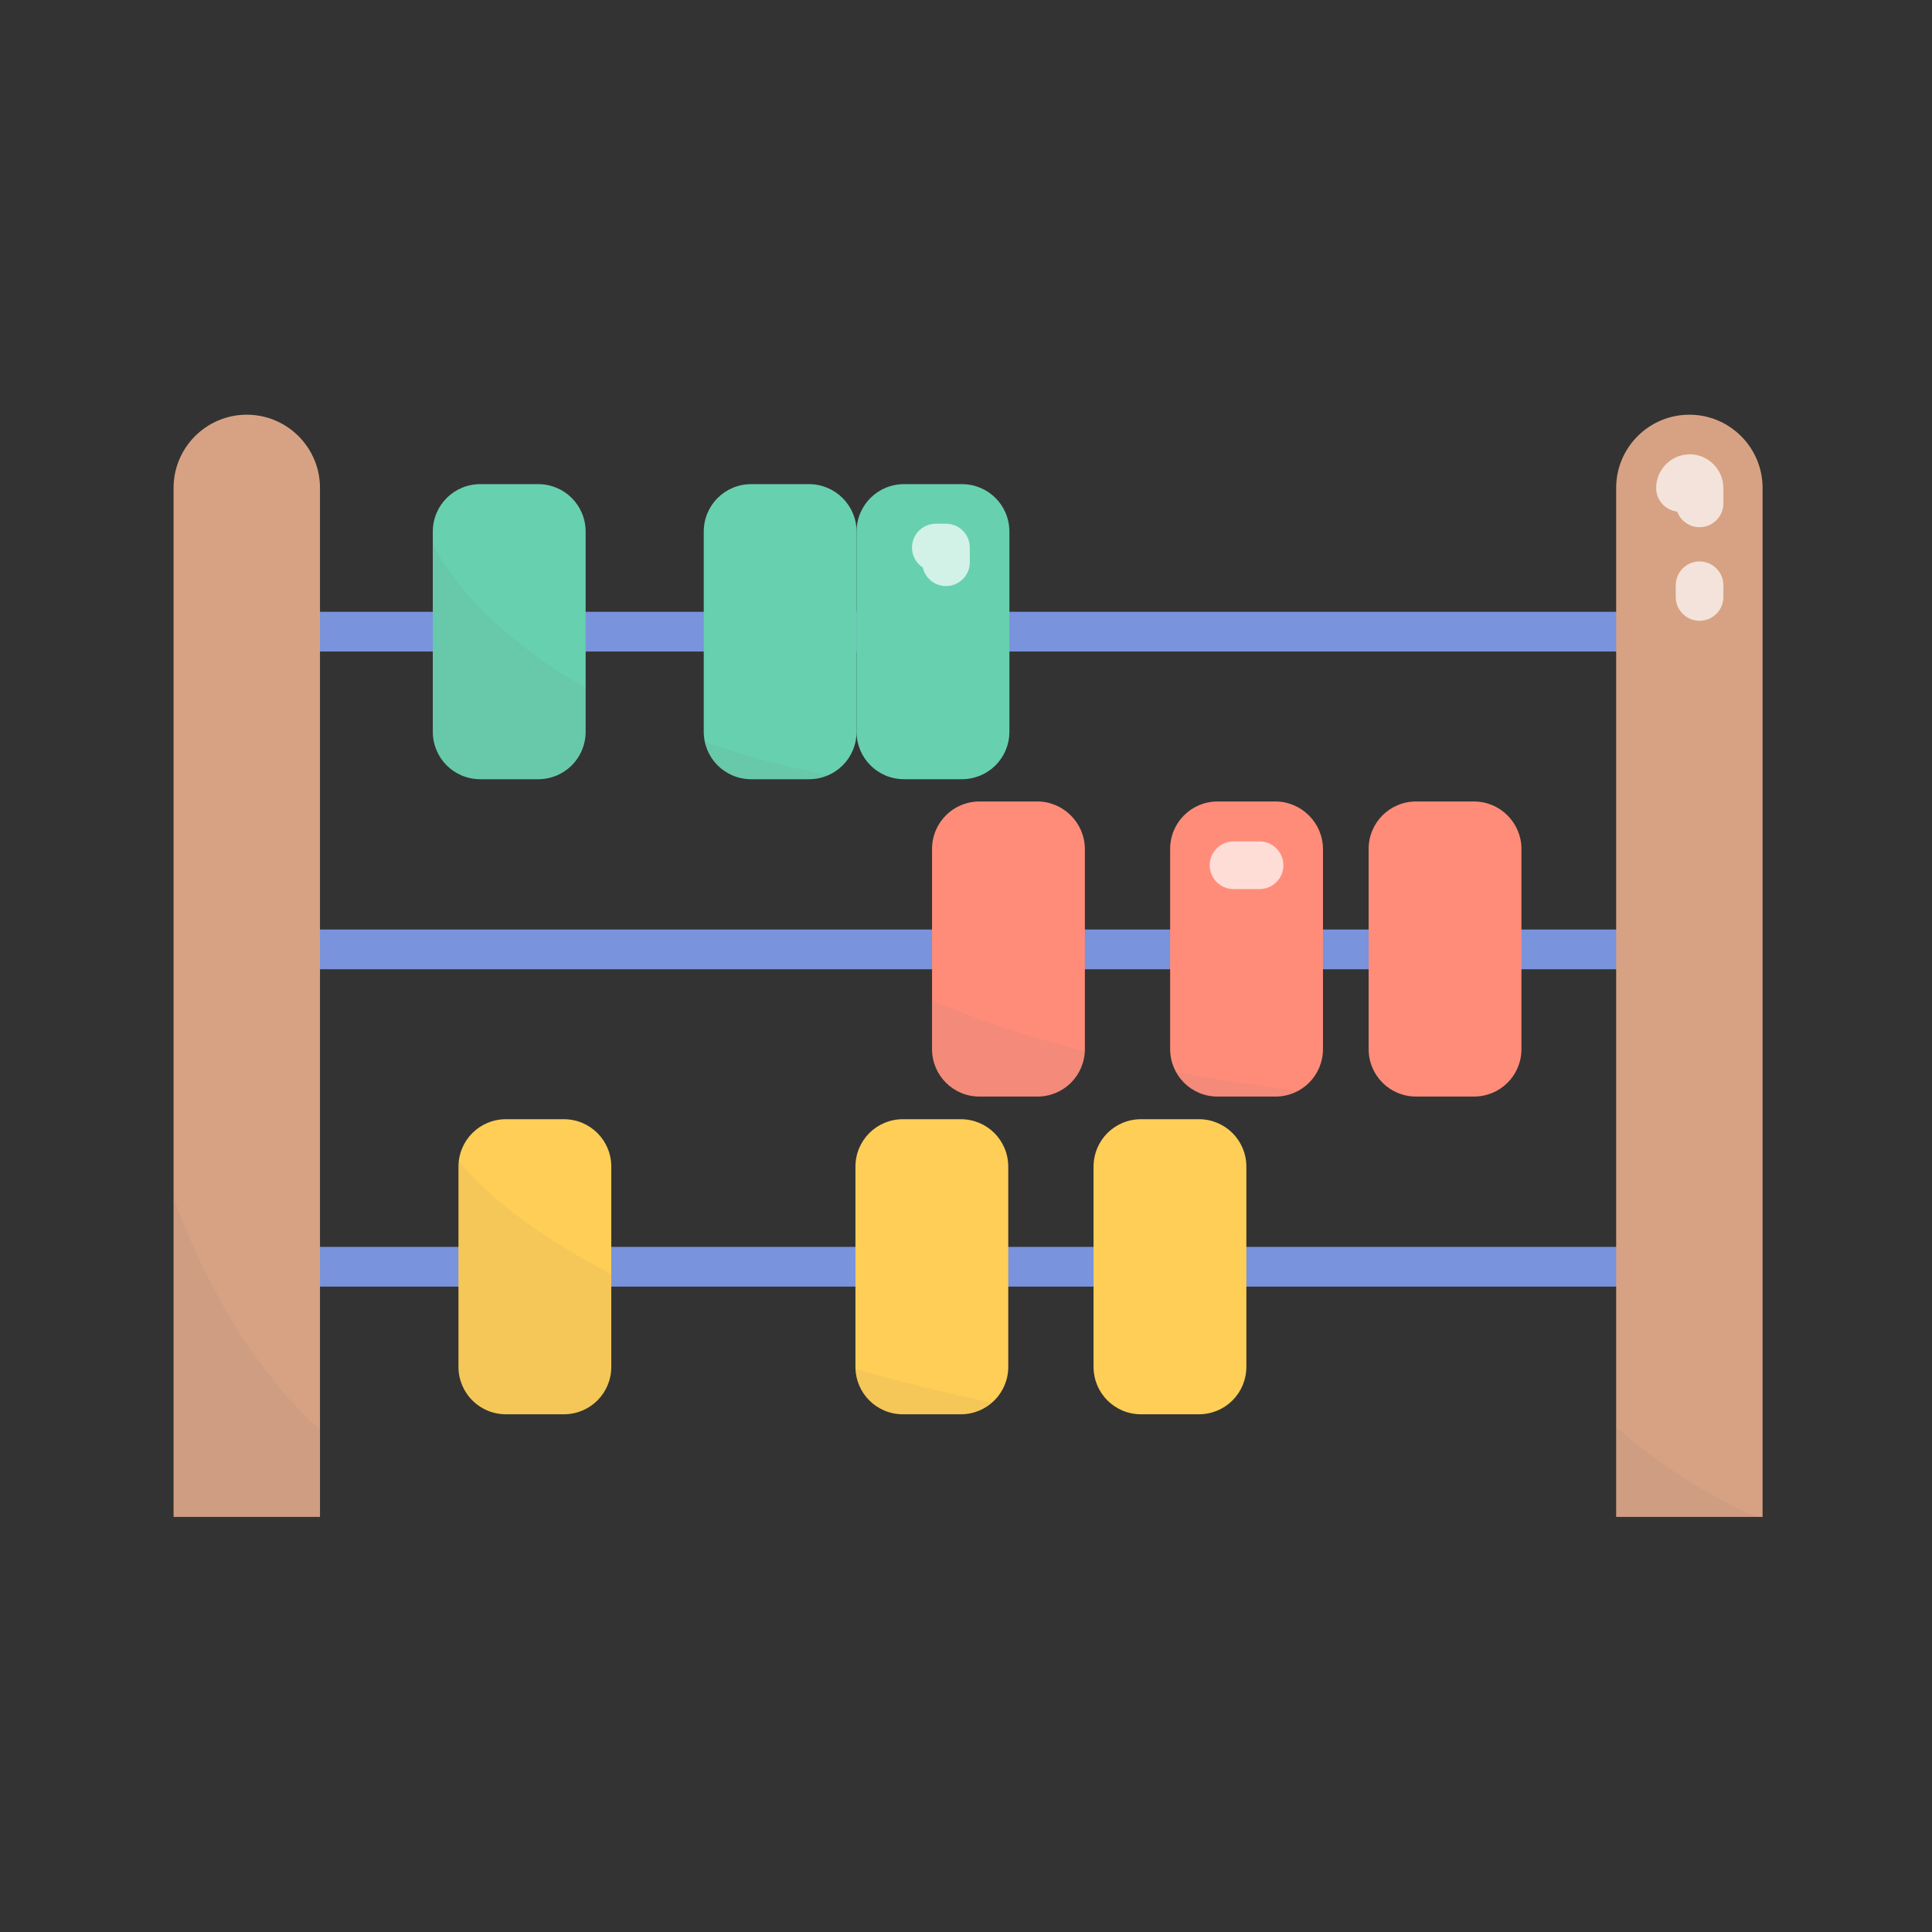
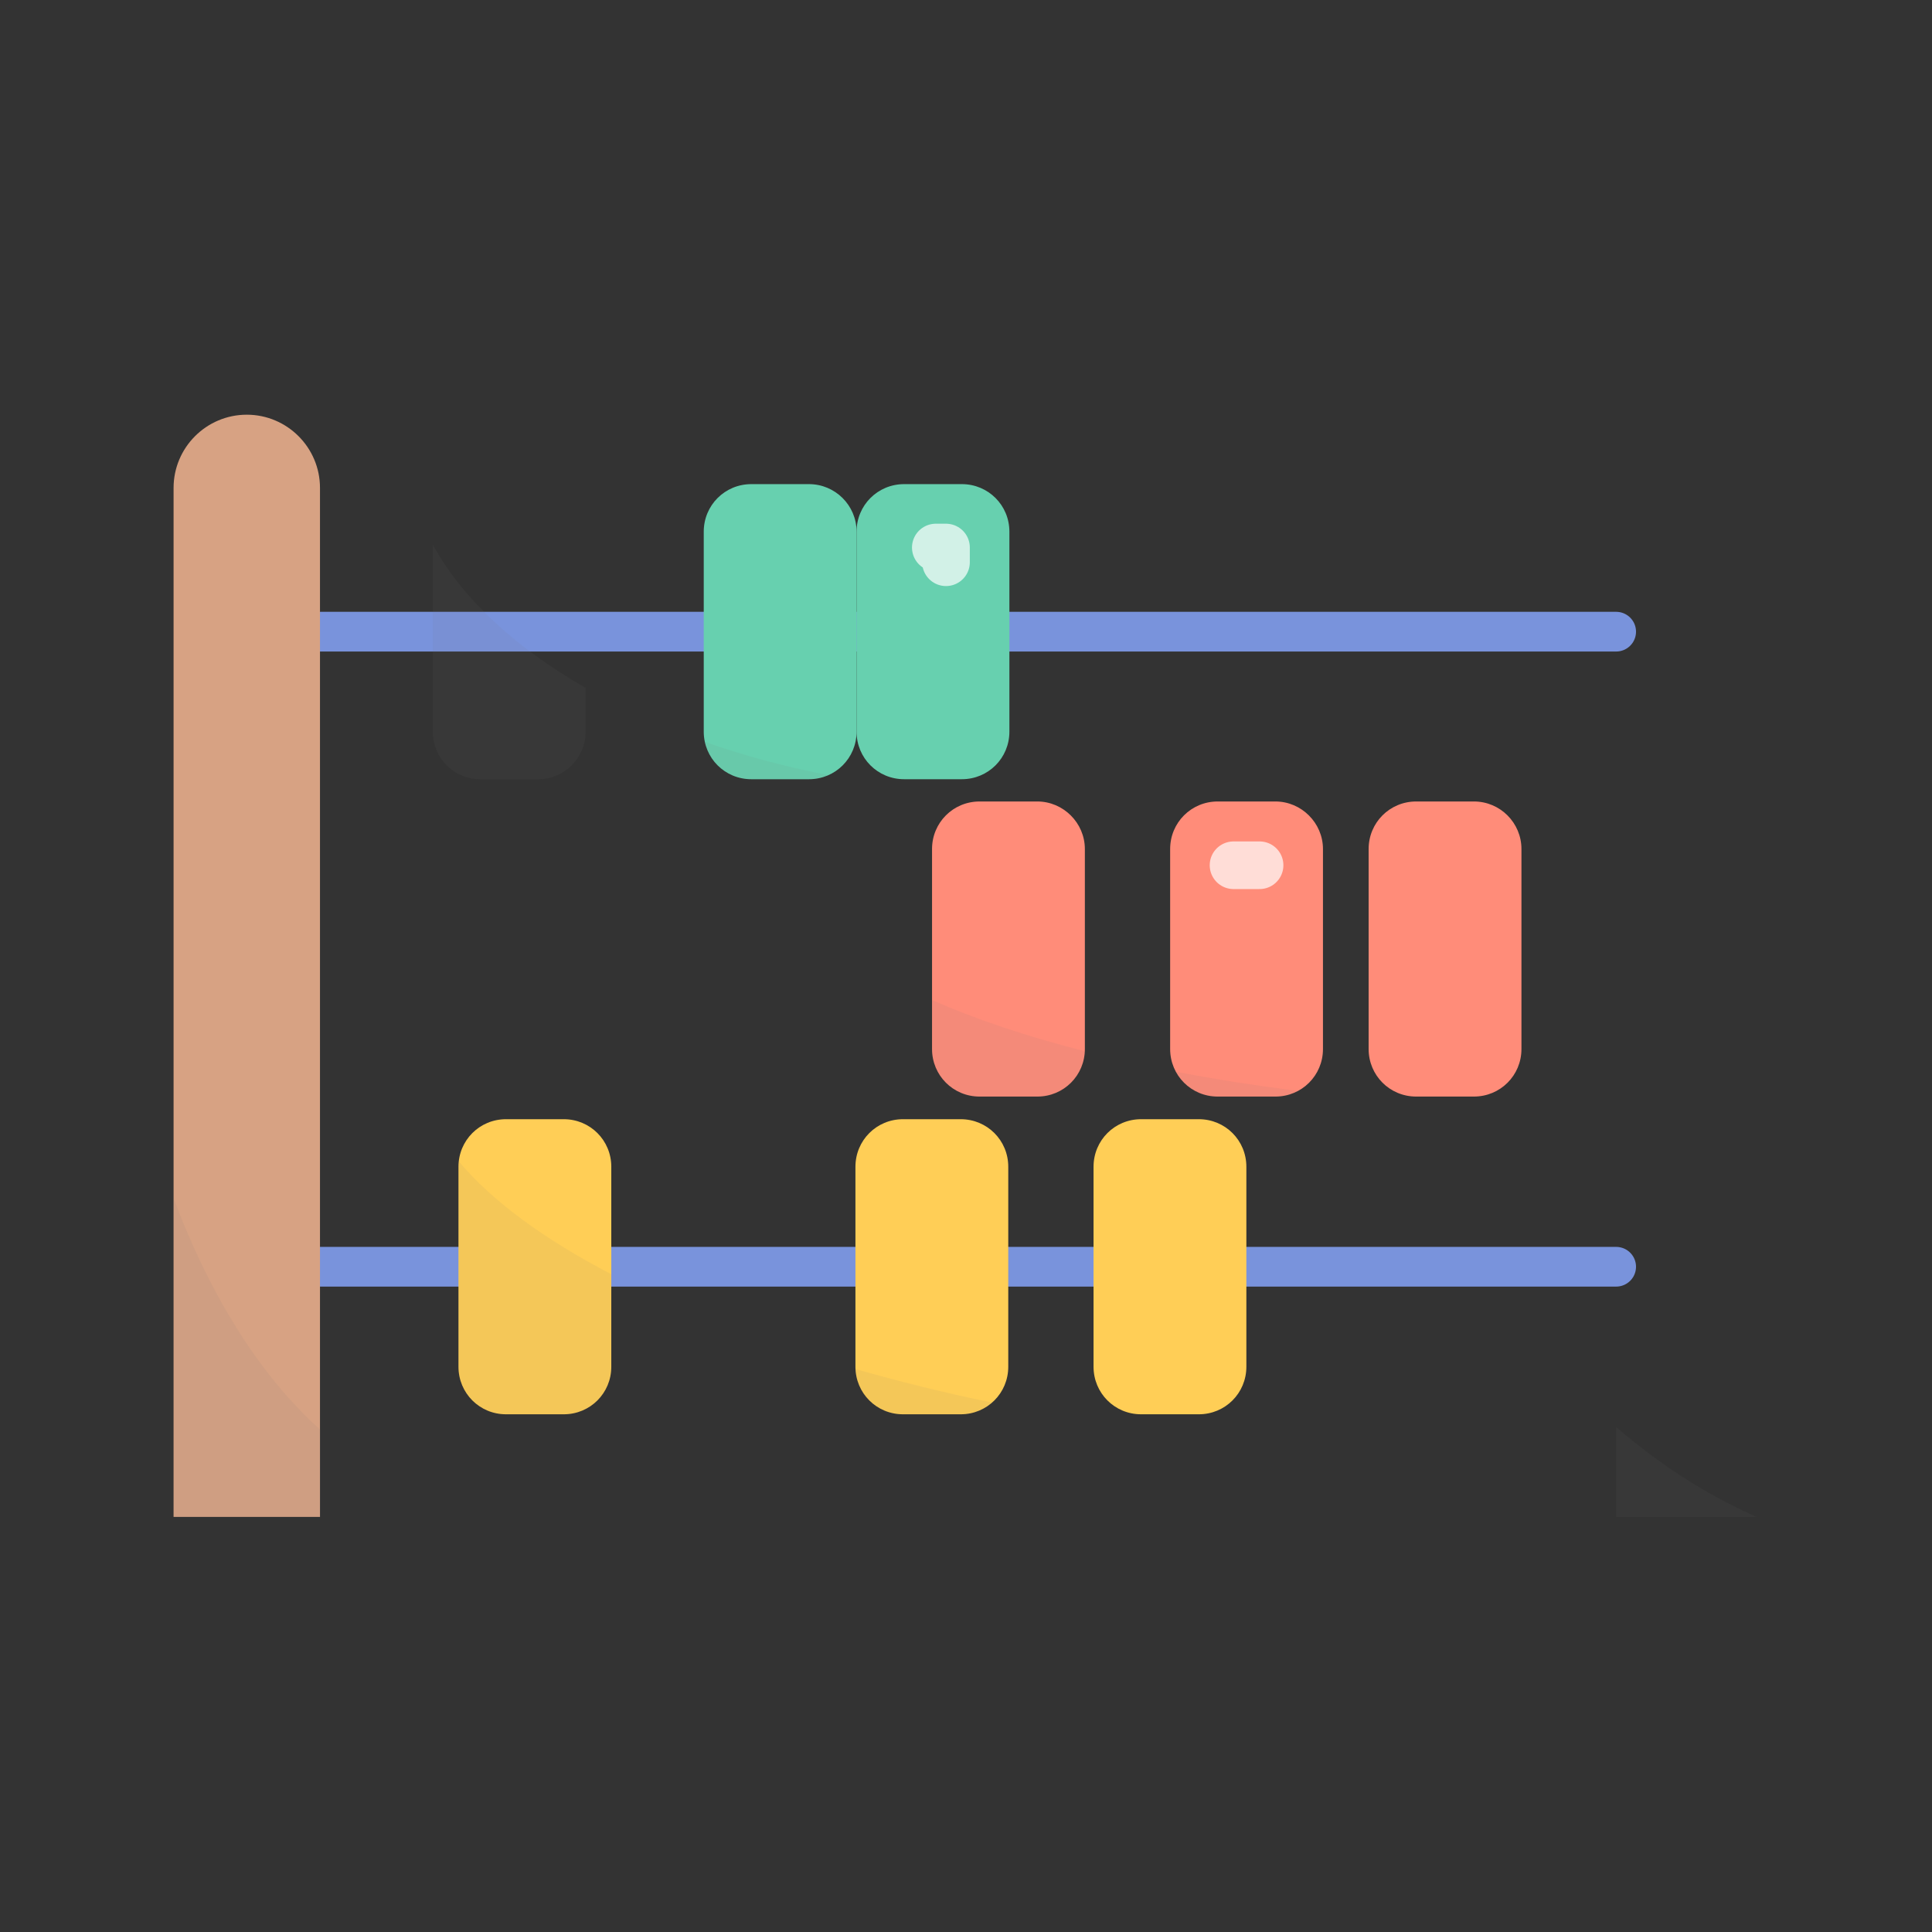
<svg xmlns="http://www.w3.org/2000/svg" version="1.1" id="Layer_1" x="0px" y="0px" viewBox="0 0 512 512" enable-background="new 0 0 512 512" xml:space="preserve">
  <rect x="0" y="0" width="512" height="512" fill="#333333" stroke="none" />
  <g>
    <line fill="none" stroke="#7993DC" stroke-width="10.521" stroke-linecap="round" stroke-linejoin="round" stroke-miterlimit="10" x1="84.9" y1="167.4" x2="428.3" y2="167.4" />
-     <line fill="none" stroke="#7993DC" stroke-width="10.521" stroke-linecap="round" stroke-linejoin="round" stroke-miterlimit="10" x1="84.9" y1="251.6" x2="428.3" y2="251.6" />
    <line fill="none" stroke="#7993DC" stroke-width="10.521" stroke-linecap="round" stroke-linejoin="round" stroke-miterlimit="10" x1="84.9" y1="335.7" x2="428.3" y2="335.7" />
    <path fill="#D7A283" d="M84.9,402H46V129.3c0-10.7,8.7-19.4,19.4-19.4h0c10.7,0,19.4,8.7,19.4,19.4V402z" />
-     <path fill="#D7A283" d="M467.2,402h-38.9V129.3c0-10.7,8.7-19.4,19.4-19.4h0c10.7,0,19.4,8.7,19.4,19.4V402z" />
-     <path fill="#67D0AF" d="M142.6,128.3h-15.3c-7,0-12.6,5.6-12.6,12.6v53c0,7,5.6,12.6,12.6,12.6h15.3c7,0,12.6-5.6,12.6-12.6v-53   C155.2,133.9,149.6,128.3,142.6,128.3z" />
    <path fill="#67D0AF" d="M214.4,128.3h-15.3c-7,0-12.6,5.6-12.6,12.6v53c0,7,5.6,12.6,12.6,12.6h15.3c7,0,12.6-5.6,12.6-12.6v-53   C227,133.9,221.3,128.3,214.4,128.3z" />
    <path fill="#FF8C79" d="M274.9,212.4h-15.3c-7,0-12.6,5.6-12.6,12.6v53c0,7,5.6,12.6,12.6,12.6h15.3c7,0,12.6-5.6,12.6-12.6v-53   C287.5,218.1,281.8,212.4,274.9,212.4z" />
    <path fill="#FF8C79" d="M338,212.4h-15.3c-7,0-12.6,5.6-12.6,12.6v53c0,7,5.6,12.6,12.6,12.6H338c7,0,12.6-5.6,12.6-12.6v-53   C350.6,218.1,344.9,212.4,338,212.4z" />
    <path fill="#FF8C79" d="M390.6,212.4h-15.3c-7,0-12.6,5.6-12.6,12.6v53c0,7,5.6,12.6,12.6,12.6h15.3c7,0,12.6-5.6,12.6-12.6v-53   C403.2,218.1,397.6,212.4,390.6,212.4z" />
    <path fill="#67D0AF" d="M254.9,128.3h-15.3c-7,0-12.6,5.6-12.6,12.6v53c0,7,5.6,12.6,12.6,12.6h15.3c7,0,12.6-5.6,12.6-12.6v-53   C267.5,133.9,261.9,128.3,254.9,128.3z" />
    <path fill="#FFCE56" d="M254.6,296.6h-15.3c-7,0-12.6,5.6-12.6,12.6v53c0,7,5.6,12.6,12.6,12.6h15.3c7,0,12.6-5.6,12.6-12.6v-53   C267.2,302.2,261.6,296.6,254.6,296.6z" />
    <path fill="#FFCE56" d="M149.4,296.6h-15.3c-7,0-12.6,5.6-12.6,12.6v53c0,7,5.6,12.6,12.6,12.6h15.3c7,0,12.6-5.6,12.6-12.6v-53   C162,302.2,156.4,296.6,149.4,296.6z" />
-     <path opacity="0.7" fill="none" stroke="#FFFFFF" stroke-width="12.625" stroke-linecap="round" stroke-linejoin="round" stroke-miterlimit="10" d="   M445.2,129.3c0-1.4,1.2-2.6,2.6-2.6c1.4,0,2.6,1.2,2.6,2.6v4.1" />
-     <line opacity="0.7" fill="none" stroke="#FFFFFF" stroke-width="12.625" stroke-linecap="round" stroke-linejoin="round" stroke-miterlimit="10" x1="450.4" y1="155.1" x2="450.4" y2="158.2" />
    <path opacity="8.000000e-02" fill="#757575" d="M155.2,182.3v11.6c0,6.9-5.6,12.6-12.6,12.6h-15.3c-7,0-12.6-5.6-12.6-12.6v-49.6   C122.4,158.5,136.5,171.6,155.2,182.3z" />
    <path opacity="8.000000e-02" fill="#757575" d="M219.5,205.4c-1.6,0.7-3.3,1.1-5.1,1.1h-15.3c-6,0-11.1-4.3-12.3-9.9   C197,200.2,208,203.2,219.5,205.4z" />
    <polyline opacity="0.7" fill="none" stroke="#FFFFFF" stroke-width="12.625" stroke-linecap="round" stroke-linejoin="round" stroke-miterlimit="10" points="   248,145.1 250.7,145.1 250.7,149  " />
    <path opacity="8.000000e-02" fill="#757575" d="M287.5,278.6c-0.3,6.7-5.8,12.1-12.6,12.1h-15.3c-6.9,0-12.6-5.6-12.6-12.6V265   C258.2,270,271.9,274.6,287.5,278.6z" />
    <path fill="#FFCE56" d="M317.7,296.6h-15.3c-7,0-12.6,5.6-12.6,12.6v53c0,7,5.6,12.6,12.6,12.6h15.3c7,0,12.6-5.6,12.6-12.6v-53   C330.3,302.2,324.7,296.6,317.7,296.6z" />
    <path opacity="8.000000e-02" fill="#757575" d="M262.9,371.7c-2.2,2-5.1,3.1-8.3,3.1h-15.3c-6.8,0-12.3-5.3-12.6-12   C238.2,366.1,250.3,369.1,262.9,371.7z" />
    <path opacity="8.000000e-02" fill="#757575" d="M162,337.7v24.5c0,6.9-5.6,12.6-12.6,12.6h-15.3c-6.9,0-12.6-5.6-12.6-12.6v-53   c0-0.5,0-0.9,0.1-1.4C130.4,318.3,144.2,328.4,162,337.7z" />
    <path opacity="8.000000e-02" fill="#757575" d="M344.1,289.1c-1.8,1-3.9,1.6-6.1,1.6h-15.3c-4.8,0-9-2.7-11.1-6.7   C321.9,286,332.7,287.7,344.1,289.1z" />
    <line opacity="0.7" fill="none" stroke="#FFFFFF" stroke-width="12.625" stroke-linecap="round" stroke-linejoin="round" stroke-miterlimit="10" x1="326.9" y1="229.3" x2="333.8" y2="229.3" />
    <path opacity="8.000000e-02" fill="#757575" d="M46,317.5V402h38.9v-23.1C69.1,364.8,55.7,343.5,46,317.5z" />
    <path opacity="8.000000e-02" fill="#757575" d="M428.3,378.2V402h37.2C452.1,396.1,439.7,388,428.3,378.2z" />
  </g>
</svg>